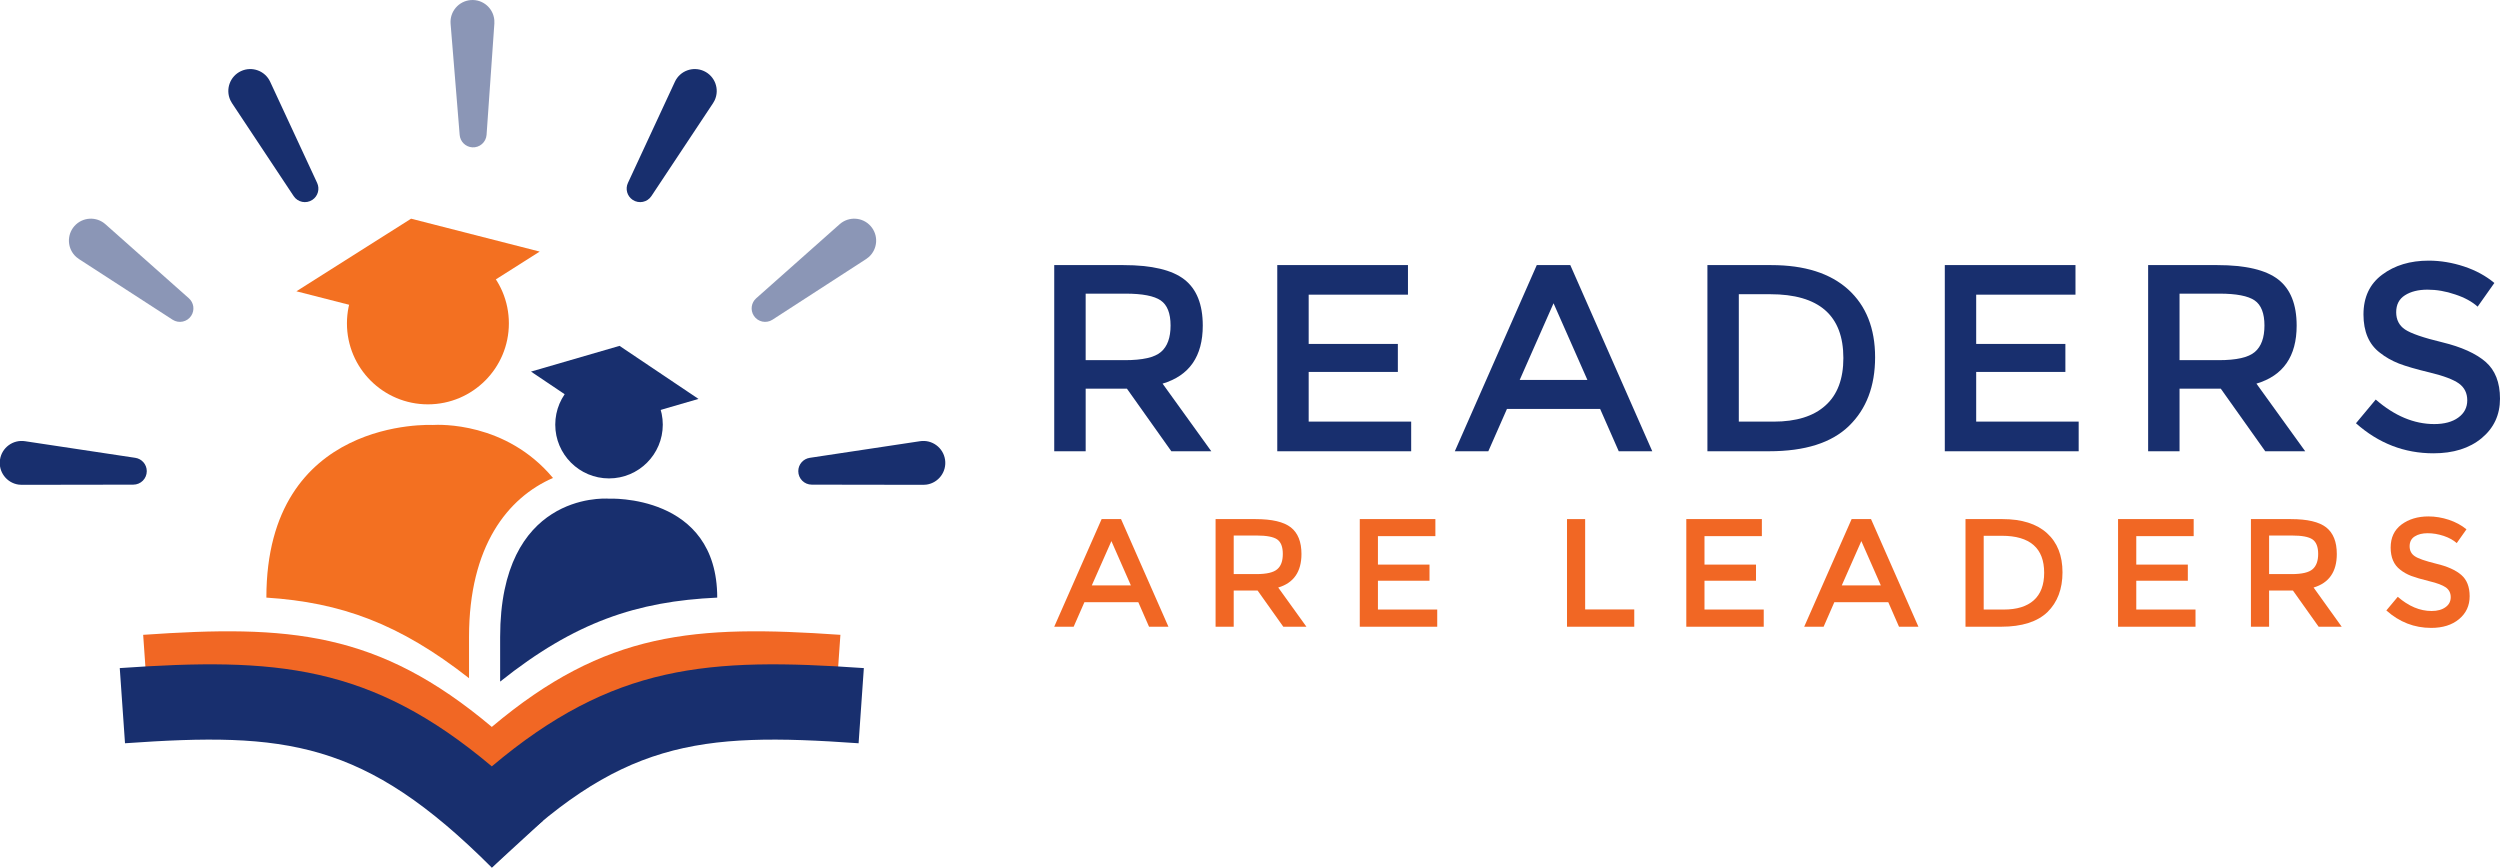
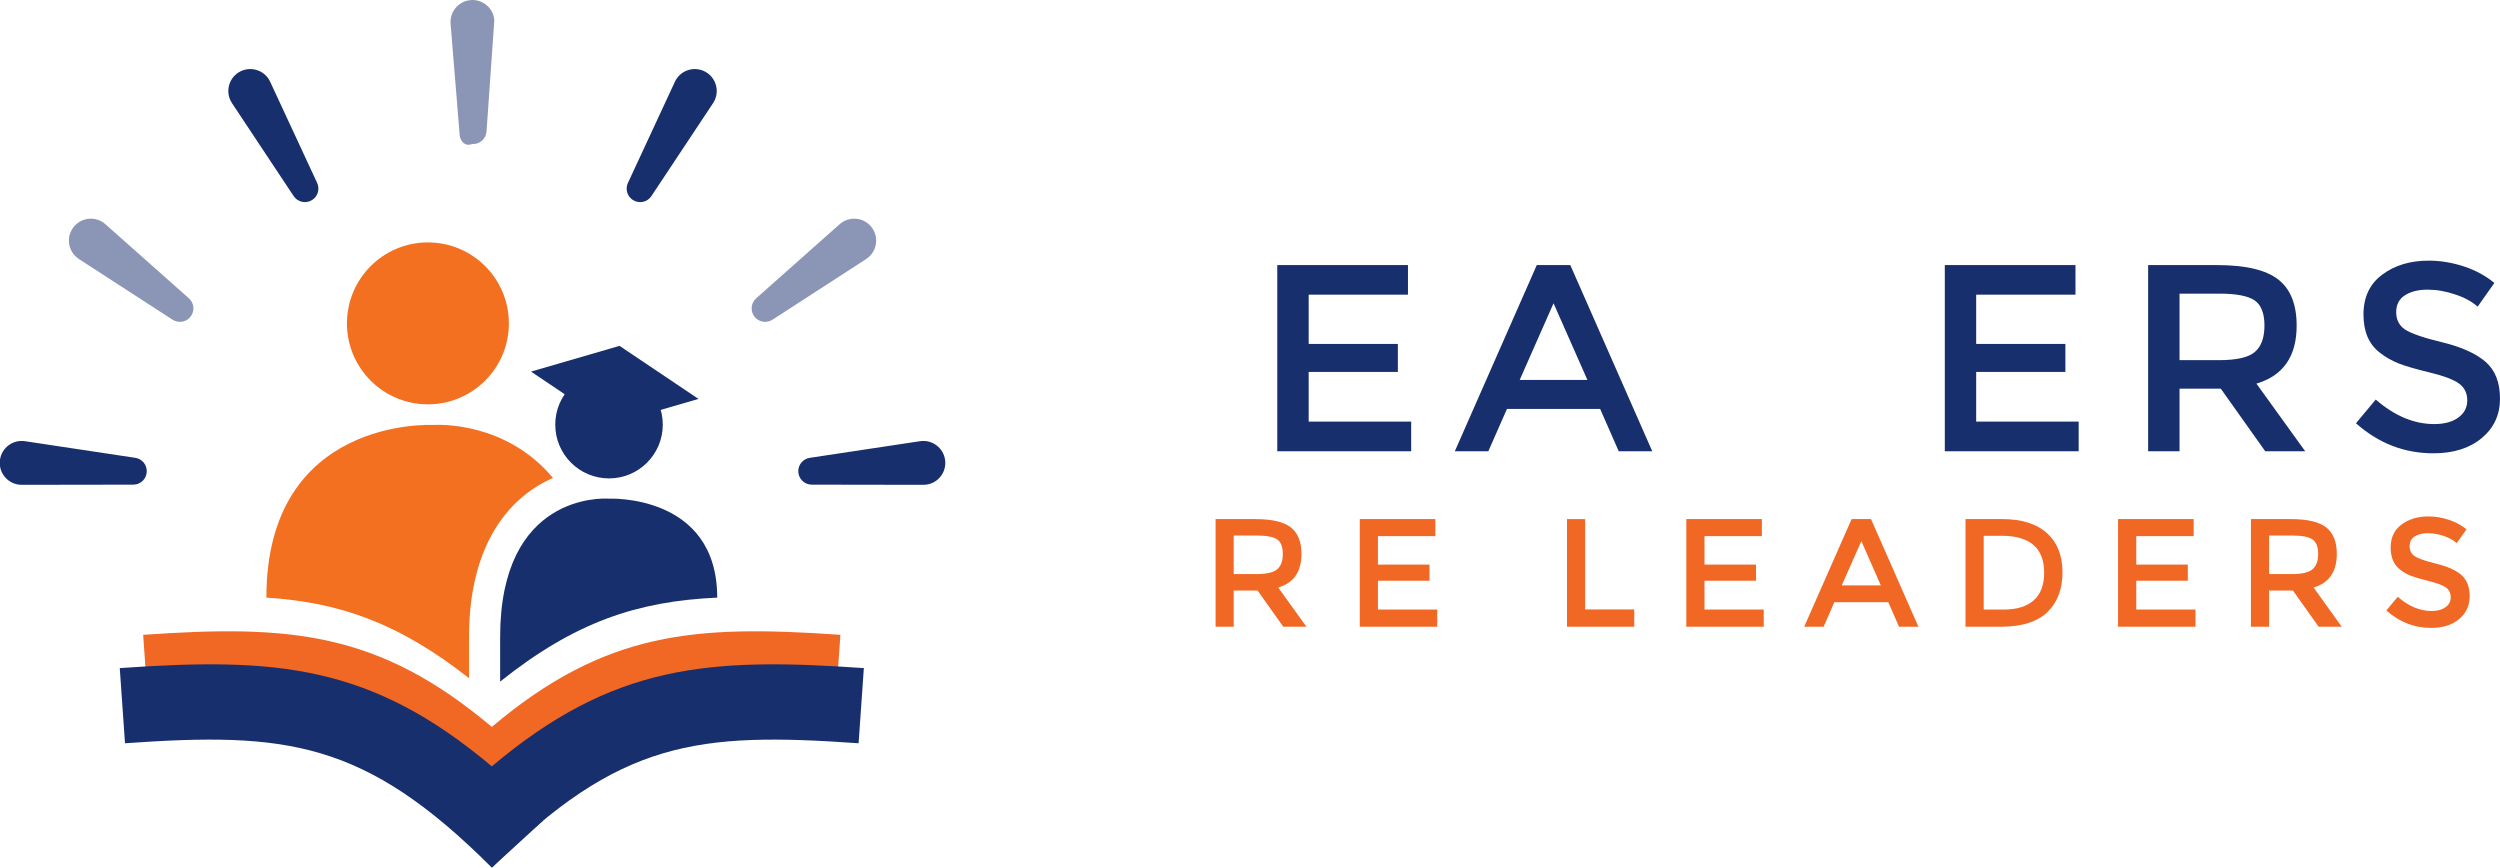
<svg xmlns="http://www.w3.org/2000/svg" version="1.1" id="Layer_1" x="0px" y="0px" width="877.345px" height="304.486px" viewBox="0 0 877.345 304.486" enable-background="new 0 0 877.345 304.486" xml:space="preserve">
  <g>
    <path fill="#F16724" d="M172.595,255.101c39.94-33.647,71.221-35.867,122.336-32.315l-1.729,24.718   c-52.799-3.722-78.697-1.026-120.608,40.898" />
    <path fill="#F16724" d="M172.595,288.401c-41.931-41.925-67.823-44.62-120.622-40.898l-1.729-24.718   c51.129-3.552,82.398-1.332,122.351,32.315c8.091,6.327,16.836,17.868,16.836,17.868L172.595,288.401z" />
    <path fill="#182F6E" d="M172.595,268.951c42.627-35.914,76.009-38.284,130.563-34.49l-1.844,26.38   c-56.344-3.972-83.992-1.096-128.719,43.646" />
    <path fill="#182F6E" d="M172.595,304.486c-44.741-44.741-72.375-47.617-128.725-43.646l-1.843-26.38   c54.567-3.794,87.928-1.424,130.568,34.49c8.637,6.745,17.971,19.063,17.971,19.063L172.595,304.486z" />
    <path fill="#182F6E" d="M284.18,160.668l38.717-5.836c4.202-0.634,8.123,2.263,8.759,6.47c0.635,4.2-2.254,8.126-6.463,8.76   c-0.378,0.056-0.79,0.082-1.161,0.082l-39.157-0.062c-2.619-0.007-4.732-2.122-4.727-4.74   C280.148,162.971,281.897,161.007,284.18,160.668z" />
    <path opacity="0.5" fill="#182F6E" d="M265.373,104.684l29.288-25.995c3.188-2.829,8.052-2.538,10.874,0.642   c2.822,3.183,2.533,8.05-0.649,10.874c-0.284,0.251-0.62,0.499-0.924,0.703l-32.87,21.292c-2.194,1.418-5.131,0.797-6.551-1.403   C263.251,108.802,263.65,106.21,265.373,104.684z" />
-     <path opacity="0.5" fill="#182F6E" d="M161.315,47.361l-3.187-39.034c-0.336-4.234,2.817-7.949,7.057-8.301   c4.234-0.345,7.949,2.815,8.294,7.052c0.033,0.385,0.033,0.797,0.014,1.166l-2.736,39.068c-0.182,2.601-2.444,4.572-5.052,4.391   C163.337,51.535,161.499,49.657,161.315,47.361z" />
+     <path opacity="0.5" fill="#182F6E" d="M161.315,47.361l-3.187-39.034c-0.336-4.234,2.817-7.949,7.057-8.301   c4.234-0.345,7.949,2.815,8.294,7.052l-2.736,39.068c-0.182,2.601-2.444,4.572-5.052,4.391   C163.337,51.535,161.499,49.657,161.315,47.361z" />
    <path fill="#182F6E" d="M220.361,64.204l16.486-35.51c1.782-3.856,6.367-5.53,10.224-3.741c3.856,1.79,5.53,6.368,3.741,10.225   c-0.154,0.345-0.359,0.71-0.568,1.014l-21.645,32.625c-1.443,2.182-4.389,2.775-6.57,1.322   C220.058,68.83,219.389,66.29,220.361,64.204z" />
    <path fill="#182F6E" d="M47.482,160.668l-38.724-5.836c-4.2-0.634-8.123,2.263-8.758,6.47c-0.634,4.2,2.263,8.126,6.47,8.76   c0.371,0.056,0.785,0.082,1.155,0.082l39.156-0.062c2.62-0.007,4.733-2.122,4.727-4.74   C51.507,162.971,49.759,161.007,47.482,160.668z" />
    <path opacity="0.5" fill="#182F6E" d="M66.283,104.684L36.995,78.688c-3.181-2.829-8.042-2.538-10.874,0.642   c-2.815,3.183-2.532,8.05,0.656,10.874c0.277,0.251,0.614,0.499,0.918,0.703l32.868,21.292c2.197,1.418,5.134,0.797,6.551-1.403   C68.405,108.802,68.005,106.21,66.283,104.684z" />
    <path fill="#182F6E" d="M111.302,64.204l-16.491-35.51c-1.784-3.856-6.369-5.53-10.226-3.741c-3.855,1.79-5.529,6.368-3.741,10.225   c0.156,0.345,0.366,0.71,0.568,1.014l21.644,32.625c1.445,2.182,4.39,2.775,6.57,1.322C111.6,68.83,112.267,66.29,111.302,64.204z" />
    <g>
-       <path fill="#182F6E" d="M422.099,114.26c0,10.778-4.699,17.564-14.107,20.368l17.094,23.731h-14.023l-15.573-21.95h-14.486v21.95    h-11.035V93.033h24.307c9.954,0,17.079,1.71,21.374,5.064C419.945,101.441,422.099,106.844,422.099,114.26z M407.435,123.505    c2.249-1.918,3.363-5.004,3.363-9.273c0-4.269-1.148-7.22-3.465-8.805c-2.299-1.575-6.41-2.378-12.332-2.378h-13.999v23.346    h13.722C400.952,126.395,405.182,125.456,407.435,123.505z" />
      <path fill="#182F6E" d="M494.11,93.033v10.387h-34.844v17.288h31.295v9.813h-31.295v17.444h35.97v10.394h-46.994V93.033H494.11z" />
      <path fill="#182F6E" d="M528.851,143.501l-6.542,14.858h-11.757l28.758-65.326h11.768l28.764,65.326h-11.766l-6.533-14.858    H528.851z M557.076,133.323l-11.879-26.898l-11.873,26.898H557.076z" />
-       <path fill="#182F6E" d="M648.609,101.591c6.281,5.705,9.436,13.634,9.436,23.79c0,10.151-3.074,18.182-9.154,24.084    c-6.109,5.942-15.455,8.895-28.033,8.895h-21.661V93.033h22.411C633.3,93.033,642.308,95.897,648.609,101.591z M646.908,125.658    c0-14.965-8.543-22.407-25.684-22.407h-11.008v44.715h12.23c7.908,0,13.973-1.866,18.16-5.653    C644.818,138.577,646.908,132.979,646.908,125.658z" />
      <path fill="#182F6E" d="M728.367,93.033v10.387h-34.848v17.288h31.303v9.813h-31.303v17.444h35.969v10.394h-46.982V93.033H728.367    z" />
      <path fill="#182F6E" d="M805.984,114.26c0,10.778-4.689,17.564-14.115,20.368l17.111,23.731h-14.025l-15.588-21.95h-14.482v21.95    h-11.025V93.033h24.293c9.955,0,17.082,1.71,21.385,5.064C803.832,101.441,805.984,106.844,805.984,114.26z M791.32,123.505    c2.25-1.918,3.363-5.004,3.363-9.273c0-4.269-1.141-7.22-3.443-8.805c-2.307-1.575-6.41-2.378-12.344-2.378h-14.012v23.346h13.738    C784.843,126.395,789.068,125.456,791.32,123.505z" />
      <path fill="#182F6E" d="M851.89,101.651c-3.207,0-5.854,0.667-7.891,1.965c-2.062,1.303-3.086,3.283-3.086,5.949    c0,2.62,1.023,4.666,3.086,6.051c2.037,1.379,6.414,2.912,13.125,4.519c6.688,1.62,11.738,3.909,15.133,6.821    c3.393,2.937,5.088,7.253,5.088,12.953c0,5.691-2.154,10.299-6.443,13.864c-4.309,3.565-9.938,5.309-16.914,5.309    c-10.217,0-19.262-3.5-27.191-10.543l6.936-8.32c6.59,5.72,13.436,8.604,20.537,8.604c3.545,0,6.381-0.77,8.451-2.29    c2.098-1.525,3.133-3.538,3.133-6.051c0-2.526-0.982-4.498-2.941-5.915c-1.965-1.385-5.332-2.661-10.143-3.824    c-4.781-1.153-8.428-2.201-10.92-3.167c-2.492-0.992-4.693-2.229-6.648-3.789c-3.84-2.909-5.77-7.407-5.77-13.432    c0-6.057,2.193-10.725,6.59-13.979c4.383-3.273,9.82-4.909,16.289-4.909c4.17,0,8.32,0.702,12.418,2.052    c4.102,1.359,7.672,3.31,10.639,5.783l-5.869,8.312c-1.939-1.729-4.535-3.18-7.844-4.267    C858.353,102.204,855.085,101.651,851.89,101.651z" />
-       <path fill="#F16724" d="M380.562,211.331l-3.775,8.611h-6.819l16.635-37.771h6.812l16.631,37.771h-6.805l-3.767-8.611H380.562z     M396.872,205.449l-6.839-15.56l-6.883,15.56H396.872z" />
      <path fill="#F16724" d="M456.734,194.414c0,6.22-2.725,10.165-8.158,11.772l9.9,13.756h-8.117l-9.021-12.702h-8.381v12.702h-6.362    v-37.771h14.042c5.752,0,9.871,0.965,12.377,2.911C455.484,187.033,456.734,190.146,456.734,194.414z M448.242,199.757    c1.327-1.128,1.945-2.911,1.945-5.362c0-2.473-0.646-4.161-1.982-5.099c-1.34-0.906-3.721-1.357-7.125-1.357h-8.123v13.534h7.953    C444.511,201.473,446.962,200.892,448.242,199.757z" />
      <path fill="#F16724" d="M503.73,182.171v5.969h-20.161v10.01h18.099v5.651h-18.099v10.11h20.81v6.031h-27.182v-37.771H503.73z" />
      <path fill="#F16724" d="M549.923,219.942v-37.771h6.367v31.707h17.234v6.064H549.923z" />
      <path fill="#F16724" d="M618.306,182.171v5.969h-20.137v10.01h18.078v5.651h-18.078v10.11h20.793v6.031h-27.176v-37.771H618.306z" />
      <path fill="#F16724" d="M643.737,211.331l-3.757,8.611h-6.818l16.644-37.771h6.808l16.631,37.771h-6.809l-3.766-8.611H643.737z     M660.062,205.449l-6.847-15.56l-6.872,15.56H660.062z" />
      <path fill="#F16724" d="M718.359,187.095c3.639,3.282,5.449,7.887,5.449,13.742c0,5.854-1.764,10.528-5.295,13.986    c-3.525,3.362-8.93,5.119-16.203,5.119h-12.539v-37.771h12.973C709.503,182.171,714.707,183.805,718.359,187.095z     M717.378,201.012c0-8.63-4.963-12.986-14.863-12.986h-6.361v25.886h7.07c4.586,0,8.076-1.08,10.508-3.249    C716.164,208.48,717.378,205.247,717.378,201.012z" />
      <path fill="#F16724" d="M769.845,182.171v5.969h-20.146v10.01h18.094v5.651h-18.094v10.11h20.789v6.031h-27.184v-37.771H769.845z" />
      <path fill="#F16724" d="M820.074,194.414c0,6.22-2.719,10.165-8.146,11.772l9.865,13.756h-8.092l-9.021-12.702h-8.367v12.702    h-6.375v-37.771h14.039c5.771,0,9.873,0.965,12.377,2.911C818.828,187.033,820.074,190.146,820.074,194.414z M811.578,199.757    c1.305-1.128,1.955-2.911,1.955-5.362c0-2.473-0.662-4.161-1.992-5.099c-1.332-0.906-3.701-1.357-7.139-1.357h-8.09v13.534h7.928    C807.855,201.473,810.285,200.892,811.578,199.757z" />
      <path fill="#F16724" d="M851.972,187.127c-1.848,0-3.355,0.353-4.553,1.128c-1.18,0.724-1.791,1.918-1.791,3.445    c0,1.533,0.611,2.694,1.791,3.483c1.197,0.845,3.709,1.688,7.586,2.655c3.865,0.911,6.775,2.229,8.752,3.923    c1.965,1.703,2.938,4.201,2.938,7.488c0,3.297-1.242,5.958-3.723,8.031c-2.49,2.066-5.752,3.073-9.775,3.073    c-5.916,0-11.154-2.034-15.738-6.125l4.012-4.789c3.803,3.316,7.777,4.983,11.875,4.983c2.053,0,3.686-0.459,4.908-1.363    c1.195-0.852,1.799-2.033,1.799-3.499c0-1.457-0.57-2.586-1.699-3.409c-1.148-0.785-3.092-1.555-5.871-2.202    c-2.768-0.682-4.875-1.304-6.303-1.844c-1.447-0.566-2.734-1.27-3.848-2.175c-2.24-1.695-3.359-4.301-3.359-7.772    c0-3.512,1.279-6.192,3.812-8.091c2.541-1.871,5.697-2.837,9.43-2.837c2.422,0,4.811,0.406,7.207,1.189    c2.359,0.804,4.41,1.896,6.152,3.342l-3.418,4.836c-1.115-1.021-2.631-1.87-4.537-2.52    C855.707,187.45,853.828,187.127,851.972,187.127z" />
    </g>
    <path fill="#182F6E" d="M232.597,149.024c0,10.422-8.447,18.87-18.869,18.87c-10.425,0-18.867-8.448-18.867-18.87   c0-10.42,8.442-18.868,18.867-18.868C224.15,130.156,232.597,138.604,232.597,149.024z" />
    <path fill="#182F6E" d="M175.518,223.555v15.647c26.224-20.922,47.998-28.182,76.185-29.478c0-36.563-38.094-34.727-38.094-34.727   C211.326,174.85,175.518,173.351,175.518,223.555z" />
    <path fill="#F37021" d="M164.599,223.555c0-31.924,13.575-48.901,29.465-55.822c-16.485-19.733-39.953-18.741-42.209-18.592   c0,0-58.375-3.066-58.375,60.584c26.107,1.688,46.658,9.09,71.119,28.282V223.555z" />
    <g>
      <polygon fill="#182F6E" points="214.041,149.024 245.125,139.997 217.416,121.377 186.351,130.406   " />
    </g>
    <path fill="#F37021" d="M178.584,113.49c0,15.687-12.723,28.41-28.418,28.41c-15.686,0-28.411-12.724-28.411-28.41   c0-15.696,12.725-28.419,28.411-28.419C165.862,85.071,178.584,97.794,178.584,113.49z" />
    <g>
-       <polygon fill="#F37021" points="149.173,113.779 104.021,102.225 144.265,76.745 189.398,88.293   " />
-     </g>
+       </g>
  </g>
</svg>